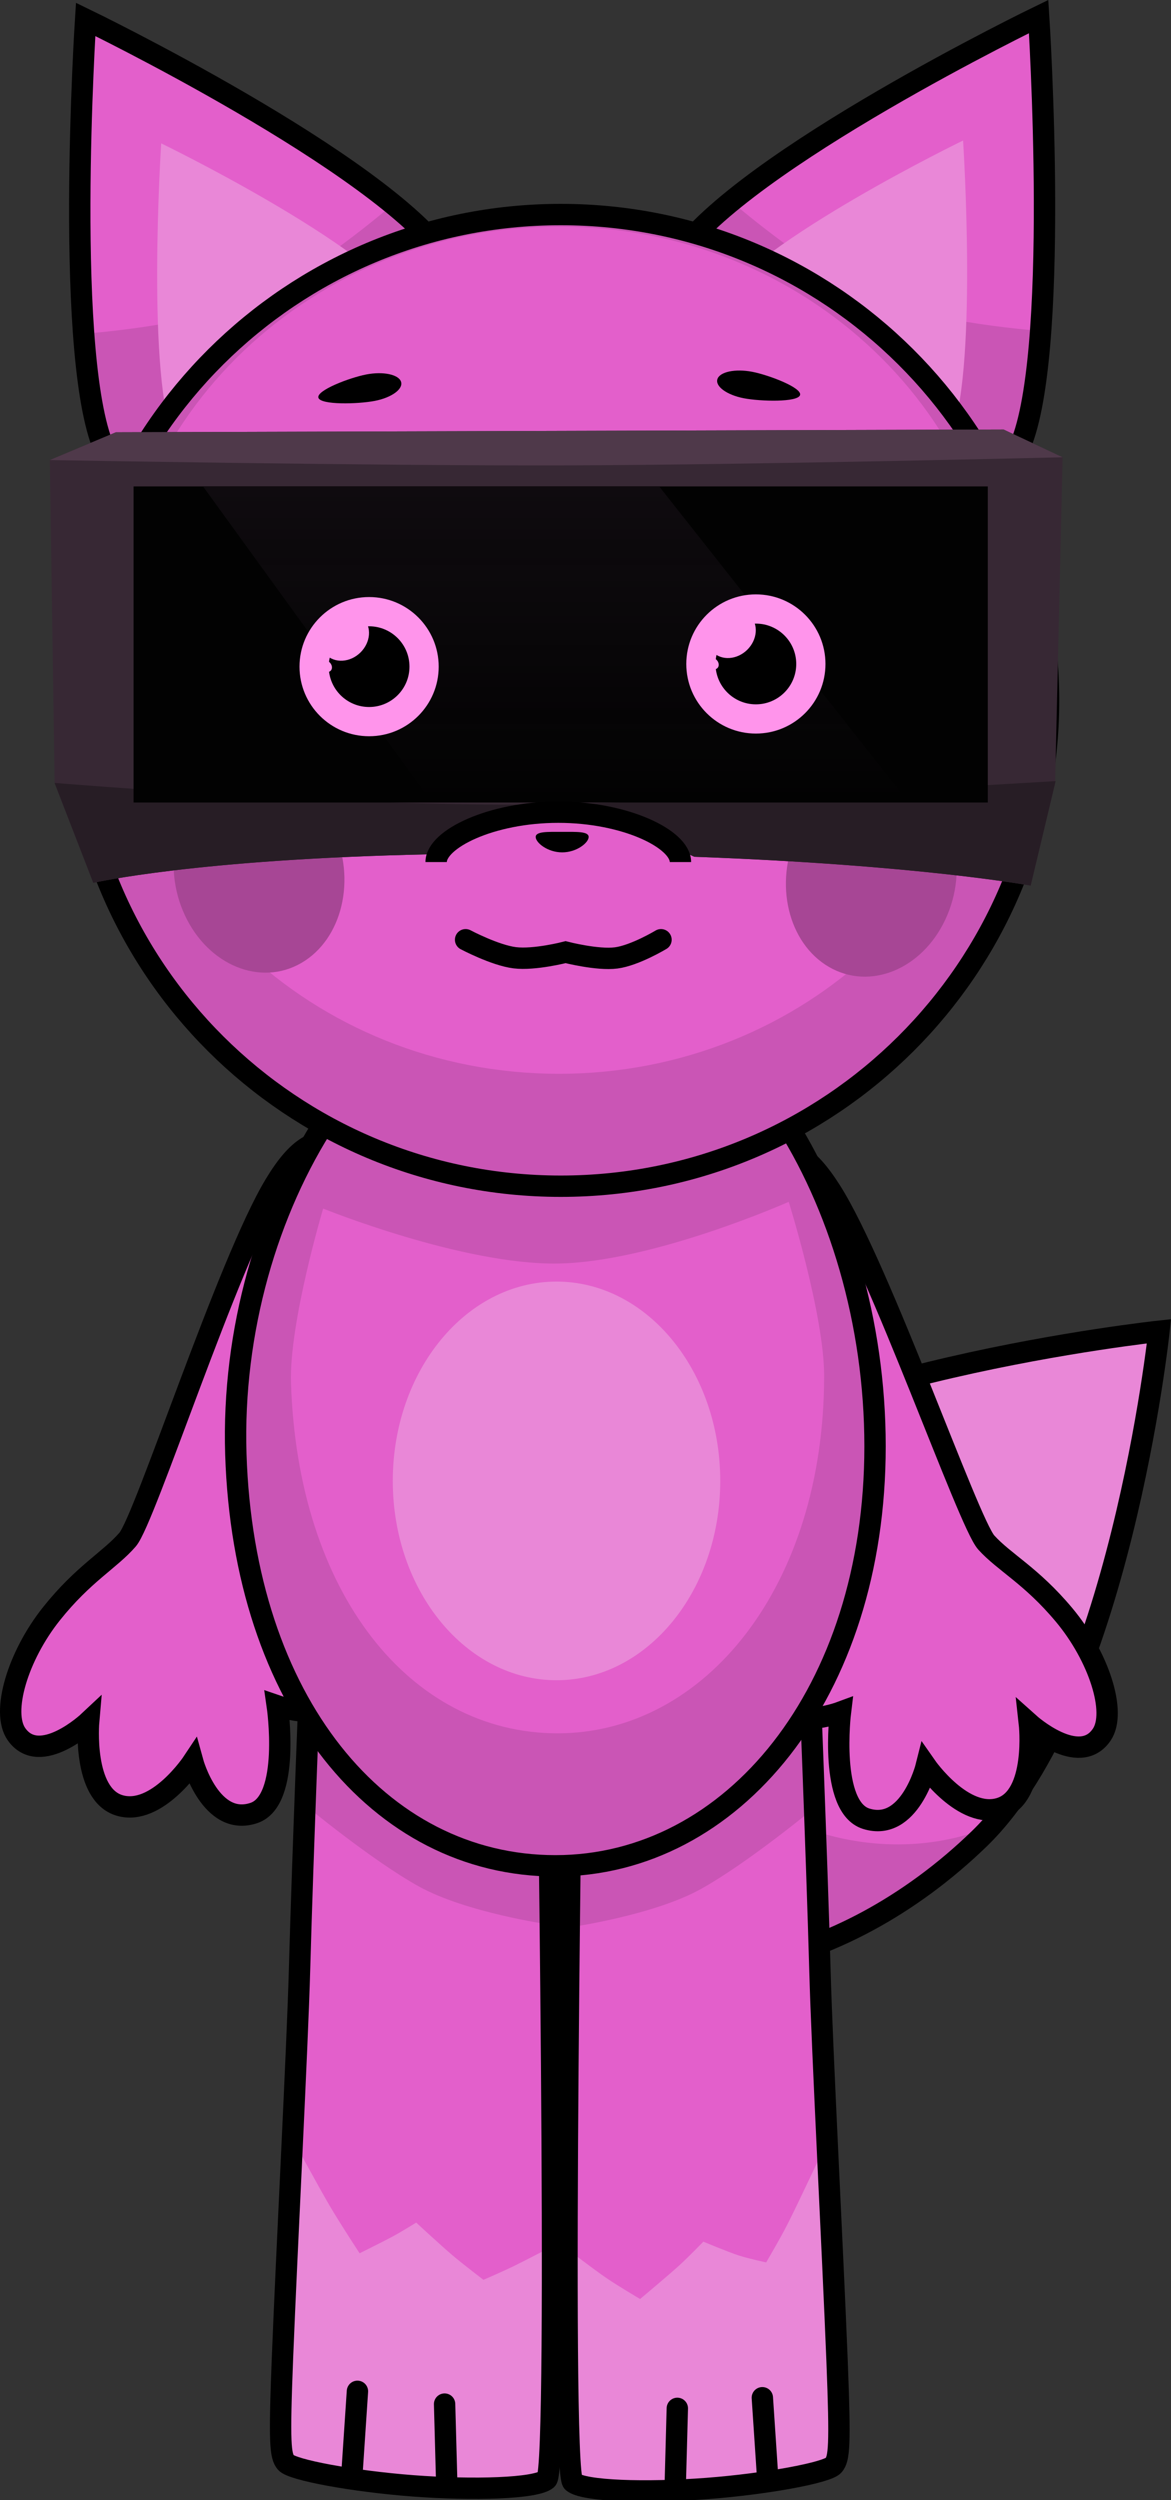
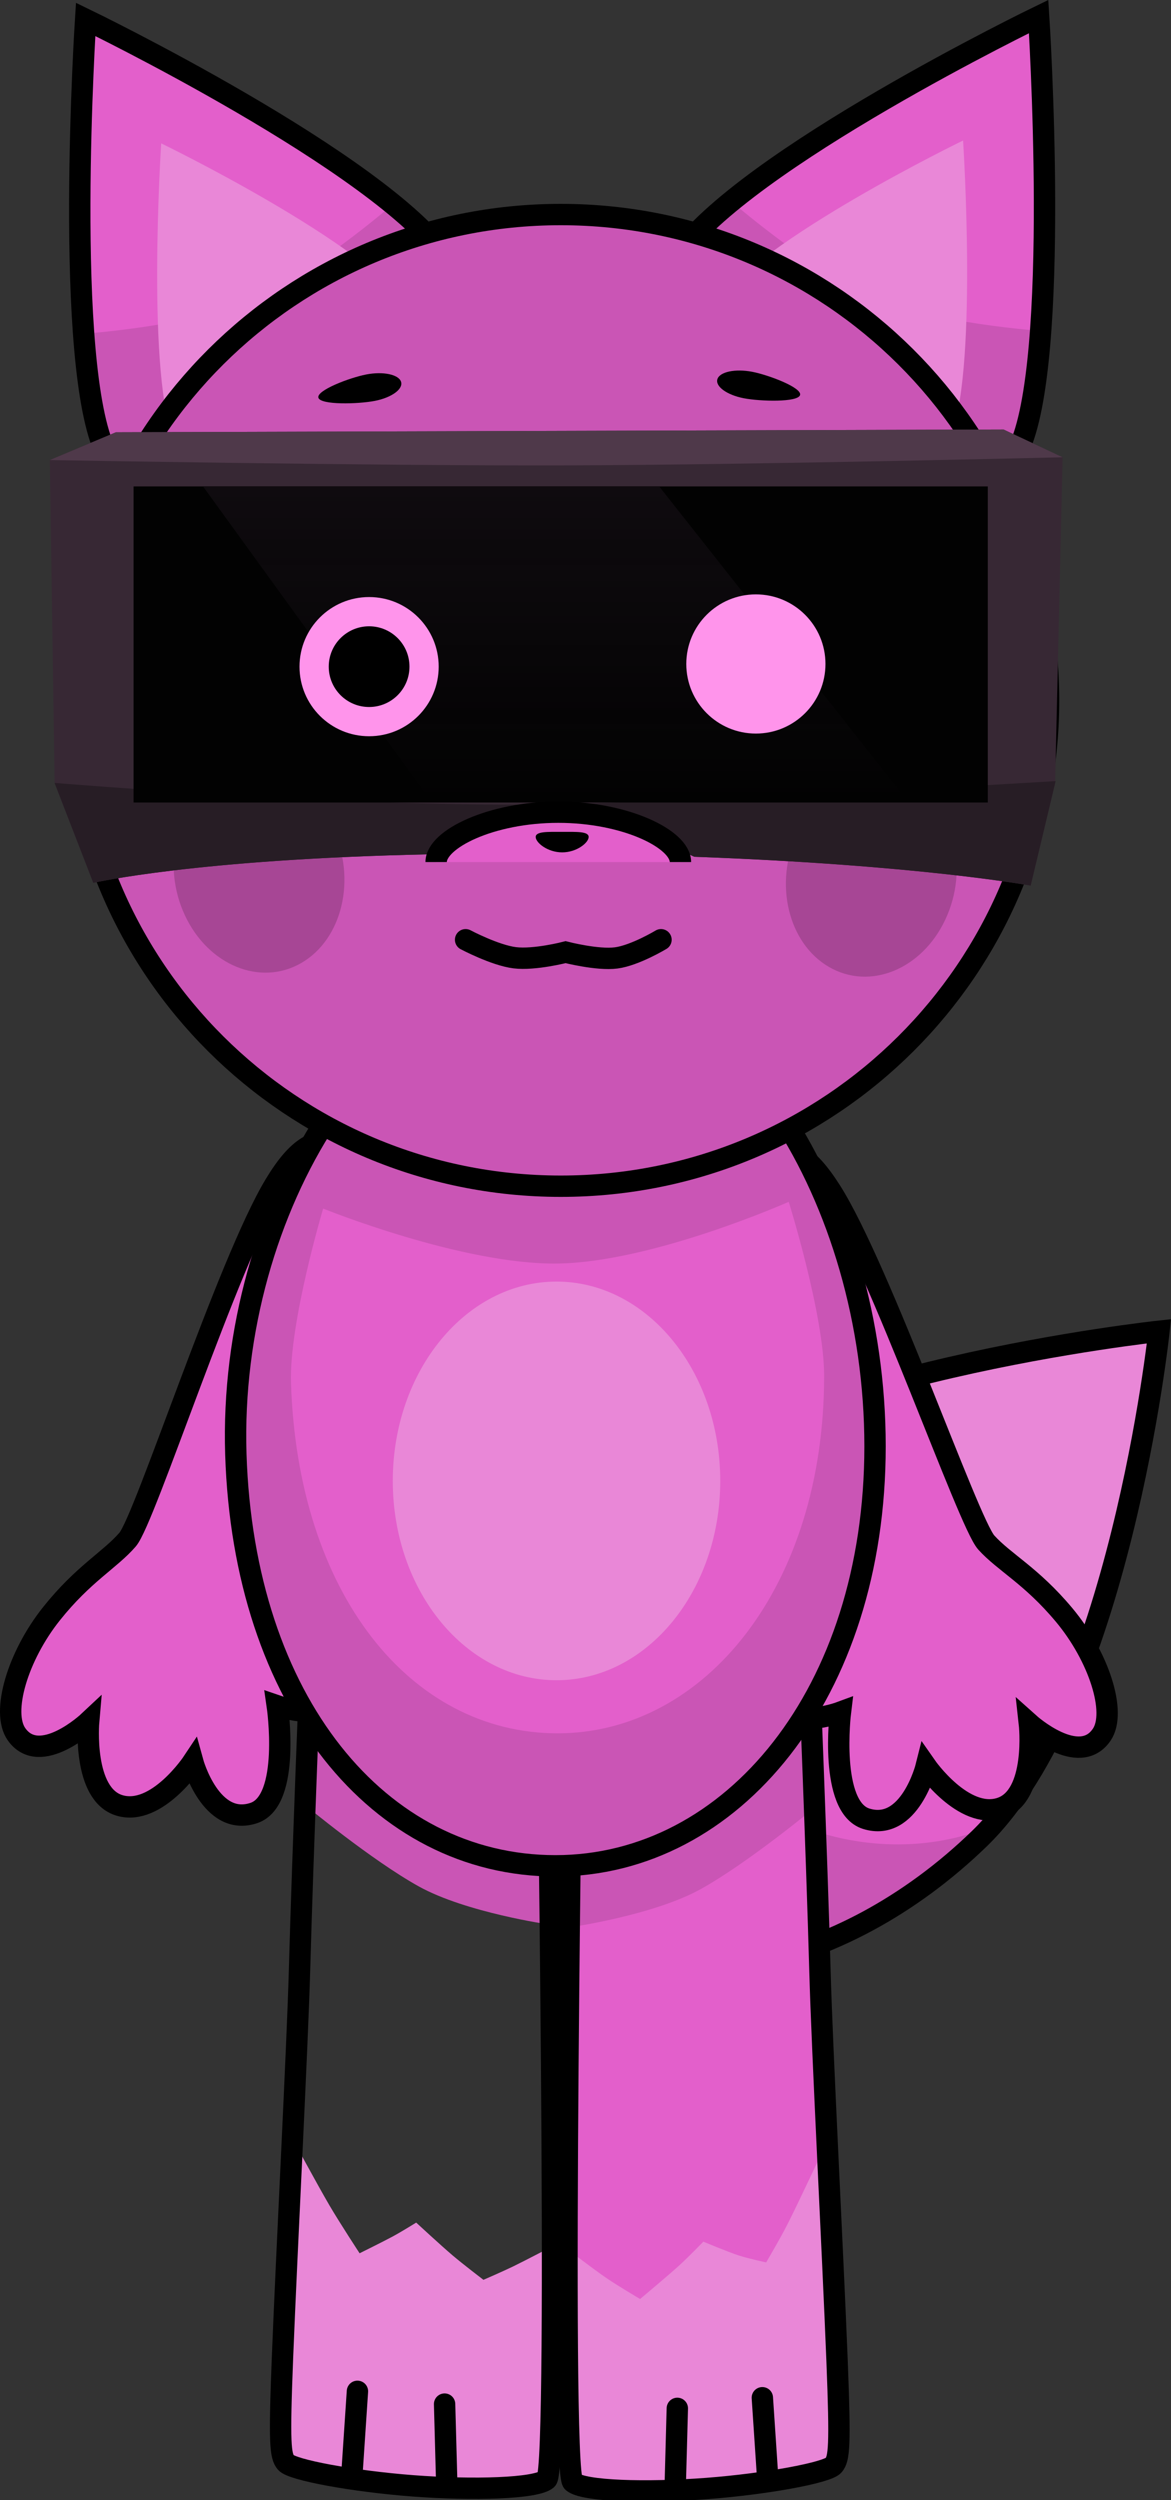
<svg xmlns="http://www.w3.org/2000/svg" version="1.1" width="137.084" height="292.649" viewBox="0,0,137.084,292.649">
  <rect x="0" y="0" width="137.084" height="292.649" fill="#333333" stroke="none" />
  <defs>
    <linearGradient x1="217.781" y1="112.54" x2="217.781" y2="128.834" gradientUnits="userSpaceOnUse" id="color-1">
      <stop offset="0" stop-color="#e384d2" />
      <stop offset="1" stop-color="#b36aa5" />
    </linearGradient>
    <linearGradient x1="263.059" y1="112.227" x2="263.059" y2="128.521" gradientUnits="userSpaceOnUse" id="color-2">
      <stop offset="0" stop-color="#e384d2" />
      <stop offset="1" stop-color="#b36aa5" />
    </linearGradient>
    <linearGradient x1="239.651" y1="99.591" x2="239.651" y2="136.591" gradientUnits="userSpaceOnUse" id="color-3">
      <stop offset="0" stop-color="#0f0b0f" />
      <stop offset="1" stop-color="#0f0b0f" stop-opacity="0" />
    </linearGradient>
    <linearGradient x1="43.209" y1="69.89" x2="43.209" y2="86.184" gradientUnits="userSpaceOnUse" id="color-1-,0,0,1,-174.57195,-42.64996">
      <stop offset="0" stop-color="#e384d2" />
      <stop offset="1" stop-color="#b36aa5" />
    </linearGradient>
    <linearGradient x1="88.487" y1="69.577" x2="88.487" y2="85.871" gradientUnits="userSpaceOnUse" id="color-2-,0,0,1,-174.57195,-42.64996">
      <stop offset="0" stop-color="#e384d2" />
      <stop offset="1" stop-color="#b36aa5" />
    </linearGradient>
  </defs>
  <g>
    <g data-paper-data="{&quot;isPaintingLayer&quot;:true}" fill-rule="nonzero" stroke-linejoin="miter" stroke-miterlimit="10" stroke-dasharray="" stroke-dashoffset="0" style="mix-blend-mode: normal">
      <g stroke-linecap="butt">
        <path d="M239.86,266.913c-10.761,-11.04 -4.608,-34.447 10.405,-49.021c15.013,-14.573 59.984,-19.407 59.984,-19.407c0,0 -4.63,43.482 -21.014,59.387c-16.384,15.905 -38.613,20.081 -49.374,9.041z" data-paper-data="{&quot;index&quot;:null}" fill="#e35fcb" stroke-width="0" stroke="#000000" transform="matrix(1,0,0,1,-174.572,-42.65)" />
        <path d="M310.249,198.485c0,0 -1.674,25.716 -11.662,45.012c-0.82,-2.401 -2.092,-4.781 -2.839,-7.366c-1.272,-4.404 -1.82,-8.588 -1.82,-8.588c0,0 -5.947,1.558 -8.725,2.205c-2.464,0.574 -7.117,1.483 -7.117,1.483c0,0 0.681,-5.348 1.108,-8.052c0.449,-2.843 1.525,-8.609 1.525,-8.609c0,0 -3.015,-0.728 -6.363,-1.971c-3.078,-1.143 -6.395,-2.766 -8.868,-3.694c19.032,-7.654 44.761,-10.42 44.761,-10.42z" data-paper-data="{&quot;index&quot;:null}" fill="#e987d7" stroke-width="0" stroke="#000000" transform="matrix(1,0,0,1,-174.572,-42.65)" />
        <path d="M239.86,266.913c-10.761,-11.04 -4.608,-34.447 10.405,-49.021c0.802,-0.778 1.689,-1.529 2.65,-2.252c-5.672,11.068 -2.743,26.08 6.142,34.81c8.036,7.896 21.266,10.331 31.614,5.924c-0.469,0.522 -0.948,1.022 -1.437,1.497c-16.384,15.905 -38.613,20.081 -49.374,9.041z" data-paper-data="{&quot;index&quot;:null}" fill="#ca55b5" stroke-width="0" stroke="#000000" transform="matrix(1,0,0,1,-174.572,-42.65)" />
        <path d="M 65.288 224.263 C 54.527 213.223 60.68 189.815 75.693 175.242 C 90.706 160.669 135.677 155.835 135.677 155.835 C 135.677 155.835 131.046 199.317 114.662 215.222 C 98.278 231.126 76.049 235.303 65.288 224.263 Z " data-paper-data="{&quot;index&quot;:null}" fill="none" stroke-width="2.5" stroke="#000000" />
      </g>
      <path d="M 89.448 134.671 C 92.274 133.931 94.447 134.968 97.269 139.413 C 103.032 148.492 113.354 178.234 115.458 180.565 C 117.568 182.901 120.716 184.431 124.566 189.038 C 128.625 193.896 130.744 200.43 128.981 203.051 C 126.331 206.989 120.507 201.767 120.507 201.767 C 120.507 201.767 121.45 210.272 117.106 211.66 C 112.79 213.039 108.424 206.773 108.424 206.773 C 108.424 206.773 106.499 214.483 101.409 212.9 C 97.028 211.537 98.385 200.431 98.385 200.431 C 98.385 200.431 92.019 202.796 89.923 199.143 C 87.951 195.706 93.795 190.049 96.114 187.196 C 98.019 184.852 86.238 152.632 85.792 143.761 C 85.535 138.631 86.288 135.497 89.448 134.671 Z " data-paper-data="{&quot;index&quot;:null}" fill="#e35fcb" stroke="#000000" stroke-width="2.5" stroke-linecap="butt" />
      <path d="M 43.755 142.747 C 43.513 151.627 32.472 184.108 34.43 186.407 C 36.814 189.207 42.785 194.728 40.893 198.209 C 38.881 201.91 32.463 199.691 32.463 199.691 C 32.463 199.691 34.074 210.763 29.724 212.226 C 24.673 213.925 22.572 206.261 22.572 206.261 C 22.572 206.261 18.35 212.625 14.004 211.345 C 9.629 210.057 10.376 201.533 10.376 201.533 C 10.376 201.533 4.674 206.886 1.935 203.01 C 0.112 200.43 2.08 193.85 6.028 188.9 C 9.771 184.206 12.883 182.605 14.939 180.22 C 16.99 177.843 26.629 147.871 32.182 138.664 C 34.902 134.155 37.05 133.069 39.892 133.743 C 43.07 134.498 43.895 137.613 43.755 142.747 Z " data-paper-data="{&quot;index&quot;:null}" fill="#e35fcb" stroke="#000000" stroke-width="2.5" stroke-linecap="butt" />
      <g data-paper-data="{&quot;index&quot;:null}" stroke-linecap="butt">
        <path d="M257.327,333.95c-7.121,0.544 -14.455,0.322 -15.701,-0.752c-1.526,-1.316 0,-96.437 0,-96.437h27.632c0,0 0.925,22.972 1.301,36.573c0.266,9.629 1.492,32.695 2.003,45.627c0.4,10.115 0.248,11.473 -0.395,12.262c-0.705,0.864 -7.827,2.191 -14.84,2.727z" fill="#e35fcb" stroke-width="0" stroke="#000000" transform="matrix(1,0,0,1,-174.572,-42.65)" />
        <path d="M269.769,249.979c0.051,1.377 0.158,4.279 0.158,4.279c0,0 -7.774,6.445 -13.313,9.522c-5.539,3.076 -15.257,4.466 -15.257,4.466l0.269,-31.485h27.632c0,0 0.232,5.759 0.511,13.218z" fill="#ca55b5" stroke-width="0" stroke="#000000" transform="matrix(1,0,0,1,-174.572,-42.65)" />
        <path d="M257.327,333.95c-7.121,0.544 -14.455,0.322 -15.701,-0.752c-0.445,-0.384 -0.67,-27.289 -0.67,-27.289c0,0 3.117,2.386 4.591,3.396c1.369,0.938 3.96,2.463 3.96,2.463c0,0 3.227,-2.7 4.542,-3.893c1.12,-1.016 2.859,-2.82 2.859,-2.82c0,0 2.832,1.184 4.123,1.61c1.143,0.377 3.233,0.816 3.233,0.816c0,0 1.669,-2.818 2.592,-4.652c1.336,-2.654 4.655,-9.743 4.655,-9.743c0,0 0.869,21.303 1.049,25.875c0.4,10.115 0.248,11.473 -0.395,12.262c-0.705,0.864 -7.827,2.191 -14.84,2.727z" fill="#e987d7" stroke-width="0" stroke="#000000" transform="matrix(1,0,0,1,-174.572,-42.65)" />
        <path d="M 82.755 291.3 C 75.634 291.844 68.3 291.623 67.055 290.548 C 65.529 289.232 67.055 194.112 67.055 194.112 L 94.686 194.112 C 94.686 194.112 95.611 217.083 95.987 230.685 C 96.253 240.314 97.479 263.38 97.99 276.312 C 98.389 286.426 98.238 287.785 97.595 288.573 C 96.889 289.438 89.768 290.764 82.755 291.3 Z " fill="none" stroke-width="2.5" stroke="#000000" />
      </g>
      <g stroke-linecap="butt">
-         <path d="M208.036,330.91c-0.644,-0.789 -0.795,-2.147 -0.395,-12.262c0.511,-12.931 1.737,-35.998 2.003,-45.627c0.376,-13.602 1.301,-36.573 1.301,-36.573h27.632c0,0 1.526,95.12 0,96.437c-1.245,1.074 -8.58,1.296 -15.701,0.752c-7.012,-0.536 -14.134,-1.863 -14.84,-2.727z" fill="#e35fcb" stroke-width="0" stroke="#000000" transform="matrix(1,0,0,1,-174.572,-42.65)" />
        <path d="M210.945,236.448h27.632l0.269,31.485c0,0 -9.718,-1.39 -15.257,-4.466c-5.539,-3.076 -13.313,-9.522 -13.313,-9.522c0,0 0.107,-2.902 0.158,-4.279c0.279,-7.459 0.511,-13.218 0.511,-13.218z" fill="#ca55b5" stroke-width="0" stroke="#000000" transform="matrix(1,0,0,1,-174.572,-42.65)" />
        <path d="M208.036,330.91c-0.644,-0.789 -0.795,-2.147 -0.395,-12.262c0.181,-4.572 1.049,-25.875 1.049,-25.875c0,0 3.02,5.59 4.445,8.027c1.192,2.039 3.534,5.615 3.534,5.615c0,0 2.77,-1.366 3.928,-1.994c1.036,-0.562 2.696,-1.597 2.696,-1.597c0,0 2.87,2.655 4.264,3.841c1.203,1.023 3.61,2.86 3.61,2.86c0,0 2.31,-1.002 3.5,-1.581c1.451,-0.706 4.578,-2.349 4.578,-2.349c0,0 -0.225,26.905 -0.67,27.289c-1.245,1.074 -8.58,1.296 -15.701,0.752c-7.012,-0.536 -14.134,-1.863 -14.84,-2.727z" fill="#e987d7" stroke-width="0" stroke="#000000" transform="matrix(1,0,0,1,-174.572,-42.65)" />
        <path d="M 33.464 288.26 C 32.821 287.471 32.67 286.113 33.069 275.998 C 33.58 263.067 34.806 240.001 35.072 230.371 C 35.448 216.77 36.373 193.798 36.373 193.798 L 64.004 193.798 C 64.004 193.798 65.53 288.918 64.004 290.235 C 62.759 291.309 55.425 291.531 48.304 290.987 C 41.291 290.451 34.17 289.124 33.464 288.26 Z " fill="none" stroke-width="2.5" stroke="#000000" />
      </g>
      <g stroke-linecap="butt">
        <path d="M277.01,211.944c0,28.943 -16.751,49.117 -37.414,49.117c-20.663,0 -36.497,-19.233 -37.414,-48.176c-0.917,-28.928 16.751,-56.637 37.414,-56.637c20.663,0 37.414,26.753 37.414,55.697z" fill="#ca55b5" stroke-width="0" stroke="#000000" transform="matrix(1,0,0,1,-174.572,-42.65)" />
        <path d="M271.05,203.702c0,24.66 -13.971,41.848 -31.206,41.848c-17.235,0 -30.441,-16.387 -31.206,-41.047c-0.219,-7.054 3.765,-20.378 3.765,-20.378c0,0 16.282,6.591 27.441,6.434c11.159,-0.157 27.06,-7.225 27.06,-7.225c0,0 4.147,13.257 4.147,20.369z" fill="#e35fcb" stroke-width="0" stroke="#000000" transform="matrix(1,0,0,1,-174.572,-42.65)" />
        <path d="M 102.438 169.294 C 102.438 198.238 85.687 218.411 65.024 218.411 C 44.361 218.411 28.527 199.178 27.61 170.234 C 26.694 141.306 44.361 113.597 65.024 113.597 C 85.687 113.597 102.438 140.351 102.438 169.294 Z " fill="none" stroke-width="2.5" stroke="#000000" />
      </g>
      <g data-paper-data="{&quot;index&quot;:null}" stroke-linecap="butt">
        <path d="M296.163,44.585c0,0 2.625,40.517 -2.395,50.758c-5.162,10.529 -45.817,-14.073 -39.945,-22.662c7.755,-11.344 42.341,-28.095 42.341,-28.095z" fill="#e35fcb" stroke-width="0" stroke="#000000" transform="matrix(1,0,0,1,-174.572,-42.65)" />
        <path d="M253.822,72.68c0.871,-1.274 2.081,-2.617 3.542,-3.996c0.858,-0.81 2.816,-2.461 2.816,-2.461c0,0 9.605,8.32 16.757,11.314c7.152,2.994 19.459,3.848 19.459,3.848c0,0 -0.173,2.167 -0.279,3.2c-0.472,4.586 -1.216,8.444 -2.35,10.757c-5.162,10.529 -45.817,-14.073 -39.945,-22.662z" fill="#ca55b5" stroke-width="0" stroke="#000000" transform="matrix(1,0,0,1,-174.572,-42.65)" />
        <path d="M287.316,59.1c0,0 1.812,27.958 -1.653,35.025c-3.562,7.265 -31.616,-9.711 -27.564,-15.638c5.352,-7.828 29.217,-19.387 29.217,-19.387z" fill="#e987d7" stroke-width="0" stroke="#000000" transform="matrix(1,0,0,1,-174.572,-42.65)" />
        <path d="M 121.591 1.935 C 121.591 1.935 124.216 42.452 119.195 52.692 C 114.033 63.221 73.378 38.619 79.25 30.03 C 87.005 18.686 121.591 1.935 121.591 1.935 Z " fill="none" stroke-width="2.5" stroke="#000000" />
      </g>
      <g stroke-linecap="butt">
        <path d="M226.937,73.013c5.872,8.589 -34.783,33.191 -39.945,22.662c-5.021,-10.241 -2.395,-50.758 -2.395,-50.758c0,0 34.585,16.751 42.341,28.095z" fill="#e35fcb" stroke-width="0" stroke="#000000" transform="matrix(1,0,0,1,-174.572,-42.65)" />
        <path d="M226.937,73.013c5.872,8.589 -34.783,33.191 -39.945,22.662c-1.134,-2.313 -1.878,-6.171 -2.35,-10.757c-0.106,-1.033 -0.279,-3.2 -0.279,-3.2c0,0 12.307,-0.854 19.459,-3.848c7.152,-2.994 16.757,-11.314 16.757,-11.314c0,0 1.958,1.651 2.816,2.461c1.461,1.379 2.671,2.722 3.542,3.996z" fill="#ca55b5" stroke-width="0" stroke="#000000" transform="matrix(1,0,0,1,-174.572,-42.65)" />
        <path d="M222.66,78.82c4.052,5.927 -24.002,22.903 -27.564,15.638c-3.465,-7.067 -1.653,-35.025 -1.653,-35.025c0,0 23.865,11.559 29.217,19.387z" fill="#e987d7" stroke-width="0" stroke="#000000" transform="matrix(1,0,0,1,-174.572,-42.65)" />
        <path d="M 52.365 30.363 C 58.237 38.953 17.582 63.555 12.42 53.026 C 7.399 42.785 10.024 2.268 10.024 2.268 C 10.024 2.268 44.61 19.019 52.365 30.363 Z " fill="none" stroke-width="2.5" stroke="#000000" />
      </g>
      <g stroke-linecap="butt">
        <g>
          <g>
            <path d="M297.324,124.636c0,31.409 -25.568,56.872 -57.107,56.872c-31.539,0 -57.107,-25.462 -57.107,-56.872c0,-31.409 25.568,-56.872 57.107,-56.872c31.539,0 57.107,25.462 57.107,56.872z" fill="#ca55b5" stroke-width="0" stroke="#000000" transform="matrix(1,0,0,1,-174.572,-42.65)" />
-             <path d="M292.154,118.761c0,27.386 -23.349,49.587 -52.151,49.587c-28.802,0 -52.151,-22.201 -52.151,-49.587c0,-27.386 23.349,-49.587 52.151,-49.587c28.802,0 52.151,22.201 52.151,49.587z" fill="#e35fcb" stroke-width="0" stroke="#000000" transform="matrix(1,0,0,1,-174.572,-42.65)" />
            <path d="M 122.752 81.986 C 122.752 113.395 97.185 138.857 65.645 138.857 C 34.106 138.857 8.539 113.395 8.539 81.986 C 8.539 50.576 34.106 25.114 65.645 25.114 C 97.185 25.114 122.752 50.576 122.752 81.986 Z " fill="none" stroke-width="2.5" stroke="#000000" />
          </g>
          <path d="M213.578,139.711c2.737,5.866 1.069,12.877 -3.725,15.661c-4.795,2.783 -10.901,0.284 -13.638,-5.581c-2.737,-5.866 -1.069,-12.877 3.725,-15.661c4.795,-2.783 10.901,-0.284 13.638,5.581z" fill="#a74695" stroke="none" stroke-width="0" transform="matrix(1,0,0,1,-174.572,-42.65)" />
          <path d="M281.529,134.599c4.795,2.783 6.463,9.795 3.725,15.661c-2.737,5.866 -8.844,8.365 -13.638,5.581c-4.795,-2.783 -6.463,-9.795 -3.725,-15.661c2.737,-5.866 8.844,-8.365 13.638,-5.581z" data-paper-data="{&quot;index&quot;:null}" fill="#a74695" stroke="none" stroke-width="0" transform="matrix(1,0,0,1,-174.572,-42.65)" />
        </g>
        <path d="M 58.511 81.852 C 56.117 92.938 46.259 100.215 36.493 98.106 C 26.727 95.997 20.751 85.3 23.145 74.214 C 25.539 63.128 35.397 55.851 45.163 57.96 C 54.929 60.069 60.906 70.766 58.511 81.852 Z " fill="#ffffff" stroke="#000000" stroke-width="2.5" />
        <g>
          <g>
            <path d="M 35.062 78.037 C 35.062 73.538 38.71 69.89 43.209 69.89 C 47.709 69.89 51.356 73.538 51.356 78.037 C 51.356 82.537 47.709 86.184 43.209 86.184 C 38.71 86.184 35.062 82.537 35.062 78.037 Z " fill="url(#color-1-,0,0,1,-174.57195,-42.64996)" stroke-width="0.5" stroke="none" />
            <path d="M219.089,128.696l-0.76,-3.952l1.866,-0.628l2.064,3.34c0,0 -0.848,0.632 -1.537,0.843c-0.675,0.206 -1.632,0.397 -1.632,0.397z" fill="#a9629b" stroke-width="0" stroke="none" transform="matrix(1,0,0,1,-174.572,-42.65)" />
            <path d="M223.371,126.594l-2.598,-2.94l1.014,-0.954l2.924,2.189c0,0 -0.343,0.594 -0.613,0.937c-0.27,0.343 -0.727,0.768 -0.727,0.768z" fill="#a9629b" stroke-width="0" stroke="none" transform="matrix(1,0,0,1,-174.572,-42.65)" />
          </g>
          <path d="M 38.484 78.037 C 38.484 75.427 40.6 73.312 43.209 73.312 C 45.819 73.312 47.935 75.427 47.935 78.037 C 47.935 80.647 45.819 82.762 43.209 82.762 C 40.6 82.762 38.484 80.647 38.484 78.037 Z " fill="#000000" stroke-width="0.5" stroke="none" />
          <path d="M216.763,119.035c-1.205,1.18 -3.012,1.288 -4.036,0.242c-1.024,-1.046 -0.877,-2.851 0.328,-4.03c1.205,-1.18 3.012,-1.288 4.036,-0.242c1.024,1.046 0.877,2.851 -0.328,4.03z" fill="#ffffff" stroke-width="0" stroke="none" transform="matrix(1,0,0,1,-174.572,-42.65)" />
          <path d="M213.268,120.306c0.242,0.326 0.217,0.739 -0.057,0.921c-0.274,0.183 -0.692,0.066 -0.934,-0.26c-0.242,-0.326 -0.217,-0.739 0.057,-0.921c0.274,-0.183 0.692,-0.066 0.934,0.26z" fill="#ffffff" stroke-width="0" stroke="none" transform="matrix(1,0,0,1,-174.572,-42.65)" />
        </g>
        <path d="M 86.549 57.804 C 96.316 55.694 106.174 62.971 108.568 74.057 C 110.962 85.143 104.986 95.84 95.22 97.949 C 85.454 100.058 75.596 92.781 73.201 81.695 C 70.807 70.61 76.783 59.913 86.549 57.804 Z " data-paper-data="{&quot;index&quot;:null}" fill="#ffffff" stroke="#000000" stroke-width="2.5" />
        <g>
          <g>
            <path d="M 80.341 77.724 C 80.341 73.224 83.988 69.577 88.487 69.577 C 92.987 69.577 96.634 73.224 96.634 77.724 C 96.634 82.223 92.987 85.871 88.487 85.871 C 83.988 85.871 80.341 82.223 80.341 77.724 Z " fill="url(#color-2-,0,0,1,-174.57195,-42.64996)" stroke-width="0.5" stroke="none" />
            <path d="M264.367,128.383l-0.76,-3.952l1.866,-0.628l2.064,3.34c0,0 -0.848,0.632 -1.537,0.843c-0.675,0.206 -1.632,0.397 -1.632,0.397z" fill="#a9629b" stroke-width="0" stroke="none" transform="matrix(1,0,0,1,-174.572,-42.65)" />
            <path d="M268.649,126.28l-2.598,-2.94l1.014,-0.954l2.924,2.189c0,0 -0.343,0.594 -0.613,0.937c-0.27,0.343 -0.727,0.768 -0.727,0.768z" fill="#a9629b" stroke-width="0" stroke="none" transform="matrix(1,0,0,1,-174.572,-42.65)" />
          </g>
          <path d="M 83.762 77.724 C 83.762 75.114 85.878 72.999 88.487 72.999 C 91.097 72.999 93.213 75.114 93.213 77.724 C 93.213 80.333 91.097 82.449 88.487 82.449 C 85.878 82.449 83.762 80.333 83.762 77.724 Z " fill="#000000" stroke-width="0.5" stroke="none" />
          <path d="M262.041,118.721c-1.205,1.18 -3.012,1.288 -4.036,0.242c-1.024,-1.046 -0.877,-2.851 0.328,-4.03c1.205,-1.18 3.012,-1.288 4.036,-0.242c1.024,1.046 0.877,2.851 -0.328,4.03z" fill="#ffffff" stroke-width="0" stroke="none" transform="matrix(1,0,0,1,-174.572,-42.65)" />
          <path d="M258.546,119.993c0.242,0.326 0.217,0.739 -0.057,0.921c-0.274,0.183 -0.692,0.066 -0.934,-0.26c-0.242,-0.326 -0.217,-0.739 0.057,-0.921c0.274,-0.183 0.692,-0.066 0.934,0.26z" fill="#ffffff" stroke-width="0" stroke="none" transform="matrix(1,0,0,1,-174.572,-42.65)" />
        </g>
      </g>
      <path d="M221.52,87.339c0.276,0.854 -1.1,1.857 -3.074,2.239c-1.974,0.383 -6.321,0.491 -6.598,-0.363c-0.276,-0.854 3.623,-2.346 5.597,-2.729c1.974,-0.383 3.798,-0.001 4.075,0.853z" fill="#000000" stroke="none" stroke-width="0" stroke-linecap="butt" transform="matrix(1,0,0,1,-174.572,-42.65)" />
      <path d="M262.632,86.173c1.974,0.383 5.874,1.875 5.597,2.729c-0.276,0.854 -4.624,0.746 -6.598,0.363c-1.974,-0.383 -3.35,-1.386 -3.074,-2.239c0.276,-0.854 2.1,-1.236 4.075,-0.853z" data-paper-data="{&quot;index&quot;:null}" fill="#000000" stroke="none" stroke-width="0" stroke-linecap="butt" transform="matrix(1,0,0,1,-174.572,-42.65)" />
      <path d="M 77.38 110.005 C 77.38 110.005 74.323 111.848 72.131 112.133 C 69.939 112.419 66.213 111.458 66.213 111.458 C 66.213 111.458 62.578 112.401 60.258 112.113 C 57.937 111.825 54.506 110.005 54.506 110.005 " fill="none" stroke="#000000" stroke-width="2.5" stroke-linecap="round" />
      <g stroke-linecap="butt">
        <g>
          <path d="M180.968,134.323l-0.563,-37.82l7.736,-3.252l103.904,-0.325l6.921,3.252l-0.876,38.174l-2.863,11.97c0,0 -12.955,-2.416 -39.379,-3.38c-1.645,-0.798 -3.391,-1.421 -5.213,-1.844c-1.281,-0.343 -2.603,-0.587 -3.956,-0.723c-1.655,-0.345 -3.369,-0.526 -5.126,-0.526c-0.1,0 -0.2,0.001 -0.3,0.002c-0.1,-0.001 -0.2,-0.002 -0.3,-0.002c-0.033,0 -0.067,0 -0.1,0c-0.033,-0 -0.067,-0 -0.1,-0c-0.134,0 -0.267,0.001 -0.4,0.003c-0.133,-0.002 -0.266,-0.003 -0.4,-0.003c-0.167,0 -0.334,0.002 -0.5,0.005c-0.166,-0.003 -0.333,-0.005 -0.5,-0.005c-1.587,0 -3.139,0.148 -4.643,0.43c-3.378,0.165 -6.58,1.001 -9.475,2.377c-27.363,0.566 -39.331,3.337 -39.343,3.34z" fill="#372834" stroke-width="0" stroke="#000000" transform="matrix(1,0,0,1,-174.572,-42.65)" />
          <path d="M185.493,145.997v0c-0,0 -0,0 -0,0z" fill="#372834" stroke-width="0" stroke="#000000" transform="matrix(1,0,0,1,-174.572,-42.65)" />
          <path d="M185.493,145.997l-4.533,-11.699c0,0 36.274,3.009 59.299,2.479c22.752,-0.524 57.89,-2.692 57.89,-2.692l-2.921,12.237c0,0 -12.955,-2.416 -39.379,-3.38c-1.645,-0.798 -3.391,-1.421 -5.213,-1.844c-1.281,-0.343 -2.603,-0.587 -3.956,-0.723c-1.655,-0.345 -3.369,-0.526 -5.126,-0.526c-0.1,0 -0.2,0.001 -0.3,0.002c-0.1,-0.001 -0.2,-0.002 -0.3,-0.002c-0.033,0 -0.067,0 -0.1,0c-0.033,-0 -0.067,-0 -0.1,-0c-0.134,0 -0.267,0.001 -0.4,0.003c-0.133,-0.002 -0.266,-0.003 -0.4,-0.003c-0.167,0 -0.334,0.002 -0.5,0.005c-0.166,-0.003 -0.333,-0.005 -0.5,-0.005c-1.587,0 -3.139,0.148 -4.643,0.43c-3.378,0.165 -6.58,1.001 -9.475,2.377c-27.377,0.567 -39.343,3.34 -39.343,3.34z" fill="#271d25" stroke-width="0" stroke="#000000" transform="matrix(1,0,0,1,-174.572,-42.65)" />
          <path d="M180.405,96.503l7.736,-3.252l103.904,-0.325l6.921,3.252c0,0 -36.058,0.887 -58.3,0.949c-22.242,0.062 -60.263,-0.624 -60.263,-0.624z" fill="#4f394a" stroke-width="0" stroke="#000000" transform="matrix(1,0,0,1,-174.572,-42.65)" />
        </g>
        <path d="M190.209,136.591v-37h100v37z" fill="#020202" stroke="none" stroke-width="0" transform="matrix(1,0,0,1,-174.572,-42.65)" />
        <path d="M225.138,136.591l-26.795,-37h53.396l29.22,37z" fill="url(#color-3)" stroke="none" stroke-width="0" transform="matrix(1,0,0,1,-174.572,-42.65)" />
      </g>
      <g stroke-linecap="butt">
        <g>
          <g>
            <path d="M 35.062 78.037 C 35.062 73.538 38.71 69.89 43.209 69.89 C 47.709 69.89 51.356 73.538 51.356 78.037 C 51.356 82.537 47.709 86.184 43.209 86.184 C 38.71 86.184 35.062 82.537 35.062 78.037 Z " stroke-width="0.5" fill="#ff94eb" stroke="none" />
          </g>
          <path d="M 38.484 78.037 C 38.484 75.427 40.6 73.312 43.209 73.312 C 45.819 73.312 47.935 75.427 47.935 78.037 C 47.935 80.647 45.819 82.762 43.209 82.762 C 40.6 82.762 38.484 80.647 38.484 78.037 Z " fill="#000000" stroke-width="0.5" stroke="none" />
-           <path d="M216.763,119.035c-1.205,1.18 -3.012,1.288 -4.036,0.242c-1.024,-1.046 -0.877,-2.851 0.328,-4.03c1.205,-1.18 3.012,-1.288 4.036,-0.242c1.024,1.046 0.877,2.851 -0.328,4.03z" fill="#ff94eb" stroke-width="0" stroke="none" transform="matrix(1,0,0,1,-174.572,-42.65)" />
-           <path d="M213.268,120.306c0.242,0.326 0.217,0.739 -0.057,0.921c-0.274,0.183 -0.692,0.066 -0.934,-0.26c-0.242,-0.326 -0.217,-0.739 0.057,-0.921c0.274,-0.183 0.692,-0.066 0.934,0.26z" fill="#ff94eb" stroke-width="0" stroke="none" transform="matrix(1,0,0,1,-174.572,-42.65)" />
        </g>
        <g>
          <g>
            <path d="M 80.341 77.724 C 80.341 73.224 83.988 69.577 88.487 69.577 C 92.987 69.577 96.634 73.224 96.634 77.724 C 96.634 82.223 92.987 85.871 88.487 85.871 C 83.988 85.871 80.341 82.223 80.341 77.724 Z " stroke-width="0.5" fill="#ff94eb" stroke="none" />
          </g>
-           <path d="M 83.762 77.724 C 83.762 75.114 85.878 72.999 88.487 72.999 C 91.097 72.999 93.213 75.114 93.213 77.724 C 93.213 80.333 91.097 82.449 88.487 82.449 C 85.878 82.449 83.762 80.333 83.762 77.724 Z " fill="#000000" stroke-width="0.5" stroke="none" />
          <path d="M262.041,118.721c-1.205,1.18 -3.012,1.288 -4.036,0.242c-1.024,-1.046 -0.877,-2.851 0.328,-4.03c1.205,-1.18 3.012,-1.288 4.036,-0.242c1.024,1.046 0.877,2.851 -0.328,4.03z" fill="#ff94eb" stroke-width="0" stroke="none" transform="matrix(1,0,0,1,-174.572,-42.65)" />
          <path d="M258.546,119.993c0.242,0.326 0.217,0.739 -0.057,0.921c-0.274,0.183 -0.692,0.066 -0.934,-0.26c-0.242,-0.326 -0.217,-0.739 0.057,-0.921c0.274,-0.183 0.692,-0.066 0.934,0.26z" fill="#ff94eb" stroke-width="0" stroke="none" transform="matrix(1,0,0,1,-174.572,-42.65)" />
        </g>
      </g>
      <path d="" data-paper-data="{&quot;index&quot;:null}" fill="#ca55b5" stroke="#000000" stroke-width="0" stroke-linecap="butt" transform="matrix(1,0,0,1,-174.572,-42.65)" />
      <path d="M258.888,216.003c0,12.887 -8.581,23.333 -19.167,23.333c-10.585,0 -19.167,-10.447 -19.167,-23.333c0,-12.887 8.581,-23.333 19.167,-23.333c10.585,0 19.167,10.447 19.167,23.333z" fill="#e987d7" stroke="none" stroke-width="0" stroke-linecap="butt" transform="matrix(1,0,0,1,-174.572,-42.65)" />
      <path d="M 51.057 100.912 C 51.057 98.238 57.459 95.071 65.357 95.071 C 73.254 95.071 79.657 98.238 79.657 100.912 " fill="#e35fcb" stroke="#000000" stroke-width="2.5" stroke-linecap="butt" />
      <path d="M243.484,140.627c0,0.663 -1.388,1.8 -3.1,1.8c-1.712,0 -3.1,-1.137 -3.1,-1.8c0,-0.663 1.388,-0.6 3.1,-0.6c1.712,0 3.1,-0.063 3.1,0.6z" fill="#000000" stroke="none" stroke-width="NaN" stroke-linecap="butt" transform="matrix(1,0,0,1,-174.572,-42.65)" />
      <path d="M 41.844 279.926 L 41.244 288.926 " fill="none" stroke="#000000" stroke-width="2.5" stroke-linecap="round" />
      <path d="M 52.047 281.42 L 52.291 290.433 " fill="none" stroke="#000000" stroke-width="2.5" stroke-linecap="round" />
      <path d="M 89.244 280.676 L 89.844 289.676 " data-paper-data="{&quot;index&quot;:null}" fill="none" stroke="#000000" stroke-width="2.5" stroke-linecap="round" />
      <path d="M 79.291 281.92 L 79.047 290.933 " data-paper-data="{&quot;index&quot;:null}" fill="none" stroke="#000000" stroke-width="2.5" stroke-linecap="round" />
    </g>
  </g>
</svg>